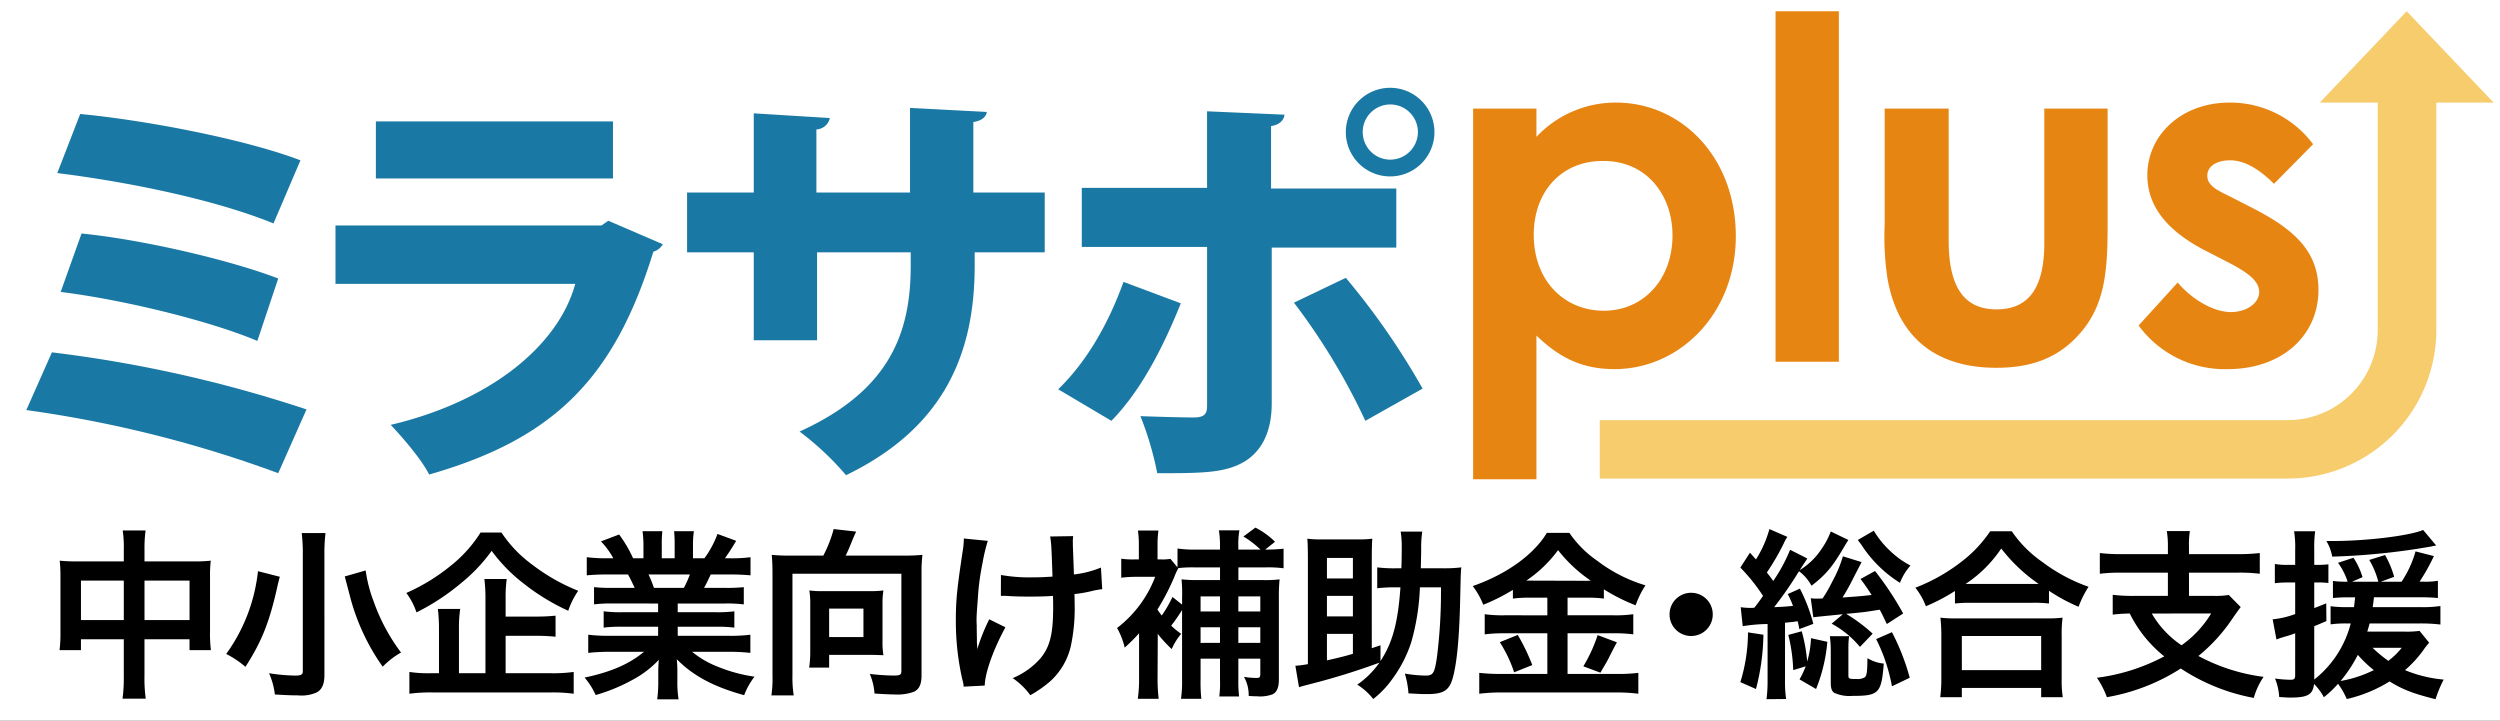
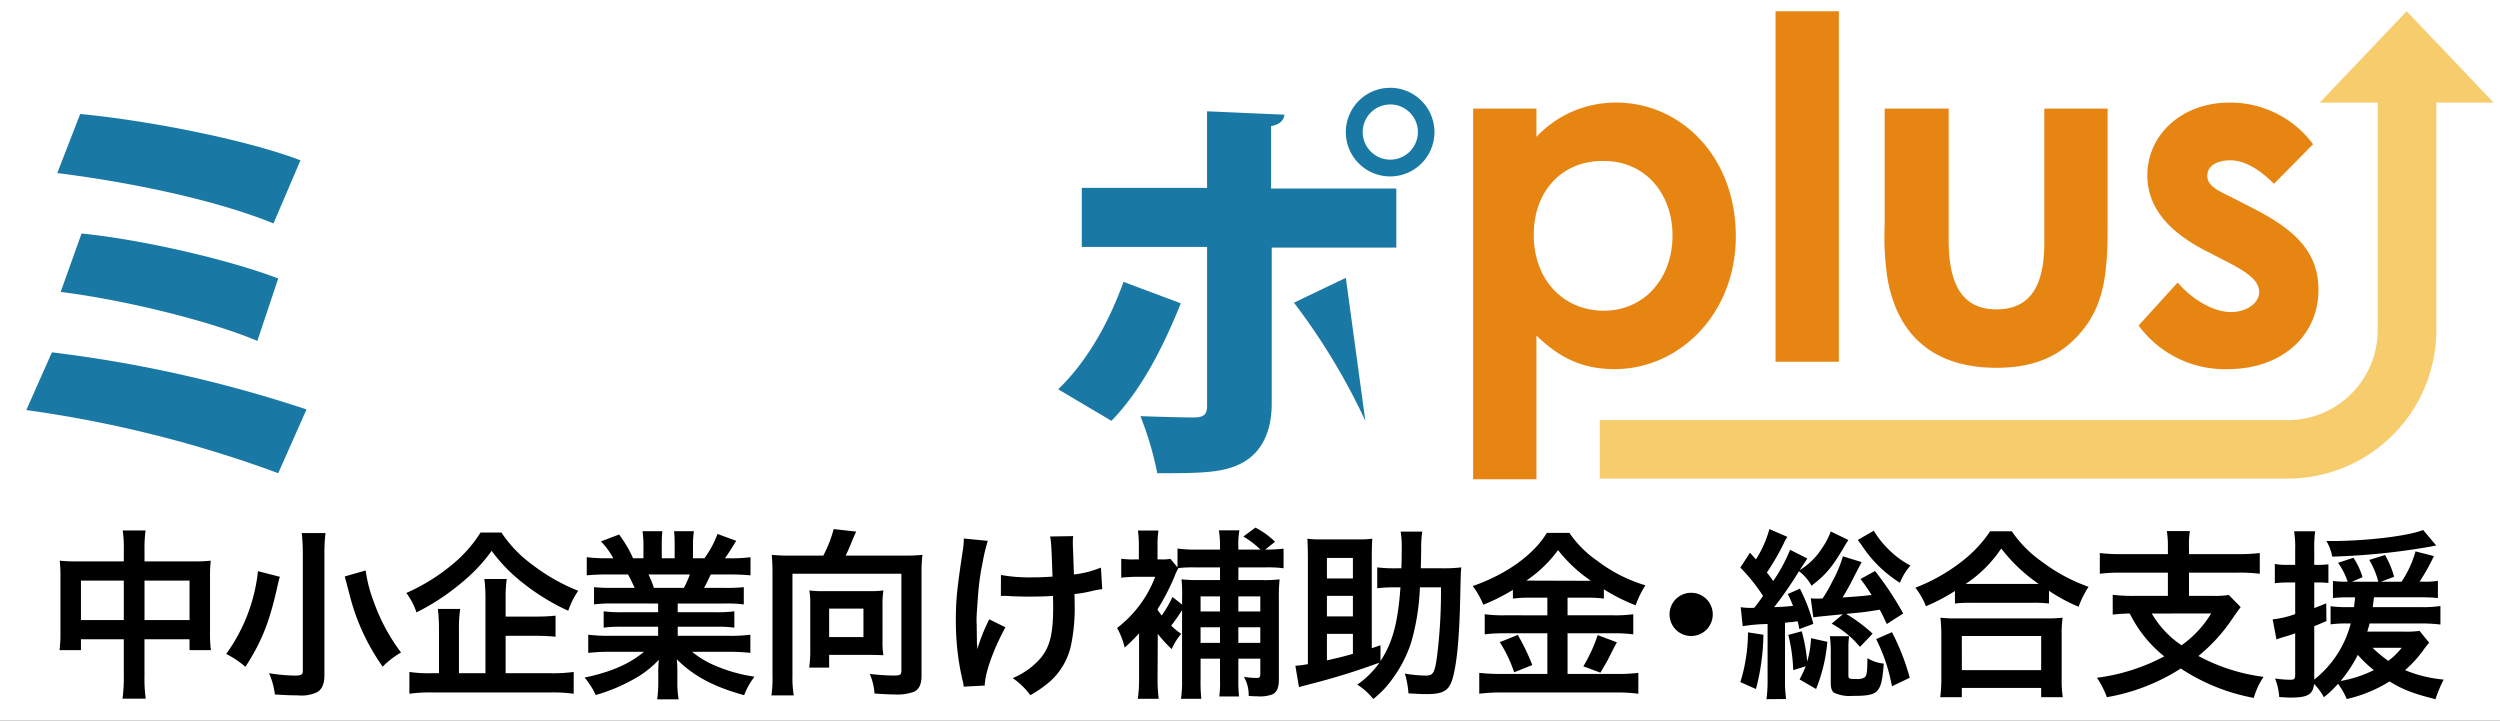
<svg xmlns="http://www.w3.org/2000/svg" width="444" height="128" viewBox="0 0 444 128">
  <rect x="0" y="0" width="444" height="128" fill="#333333" stroke="none" />
  <defs>
    <clipPath id="clip-ロゴ_sp">
      <rect width="444" height="128" />
    </clipPath>
  </defs>
  <g id="ロゴ_sp" clip-path="url(#clip-ロゴ_sp)">
    <rect width="444" height="128" fill="#fff" />
    <g id="グループ_1628" data-name="グループ 1628" transform="translate(-27 -31)">
      <g id="グループ_1626" data-name="グループ 1626" transform="translate(31.672 33)">
        <path id="パス_404" data-name="パス 404" d="M19.546,82.946A231.773,231.773,0,0,1,64.764,93.082L59.74,104.41A212.828,212.828,0,0,0,15,93.2ZM24.57,40.614c12.441,1.192,29.787,4.65,39.118,8.228L58.9,60.051c-10.527-4.293-25.958-7.393-38.4-8.943Zm.239,21.226c10.766,1.073,26.2,4.65,34.931,7.989l-3.708,11.09c-8.135-3.458-23.447-7.274-34.931-8.7Z" transform="translate(-15 -22.37)" fill="#1a79a4" />
-         <path id="パス_405" data-name="パス 405" d="M87.025,62.768a2.782,2.782,0,0,1-1.675,1.311c-6.938,22.537-17.7,33.269-39.835,39.589-1.2-2.5-4.665-6.558-6.819-8.824C56.4,90.672,68.484,80.774,71.474,69.8H28.888V59.429H76.14l1.2-.835ZM78.173,51.082H36.065V40.946H78.173Z" transform="translate(26.02 -21.39)" fill="#1a79a4" />
-         <path id="パス_406" data-name="パス 406" d="M108.441,65.981H95.762v2.385c0,15.86-5.623,28.857-22.848,37.2a51.383,51.383,0,0,0-8.254-7.751C80.688,90.545,84.4,80.29,84.4,68.366V65.981H67.769V81.6H56.524V65.981H44.682V55.368H56.524V41.3l13.518.835a2.575,2.575,0,0,1-2.392,2.027V55.368H84.277V40.343l13.638.716c-.12.835-.837,1.55-2.393,1.789V55.368H108.2V65.981Z" transform="translate(72.671 -23.172)" fill="#1a79a4" />
-         <path id="パス_407" data-name="パス 407" d="M83.125,77.716c-3.35,8.347-7.3,15.74-12.321,20.868l-9.451-5.6c4.665-4.531,8.613-10.851,11.6-19.079ZM99.274,67.7V95.483c0,5.247-1.914,8.586-4.9,10.375-3.469,2.027-7.656,2.027-15.432,2.027a56.938,56.938,0,0,0-2.991-10.136c2.871.119,7.9.238,9.451.238,2.033,0,2.392-.716,2.392-2.146V67.7H65.54V57.206H87.79V43.612l13.757.6c-.119.954-.837,1.789-2.392,2.027v11.09H121.4V67.819H99.274Zm13.159,5.485A130.169,130.169,0,0,1,126.07,92.86L115.9,98.584A114.039,114.039,0,0,0,103.222,77.6Zm7.9-33.746a7.87,7.87,0,1,1-7.9,7.87A7.875,7.875,0,0,1,120.328,39.438Zm4.9,7.87a4.9,4.9,0,1,0-4.9,4.889A4.917,4.917,0,0,0,125.233,47.308Z" transform="translate(121.913 -25.845)" fill="#1a79a4" />
+         <path id="パス_407" data-name="パス 407" d="M83.125,77.716c-3.35,8.347-7.3,15.74-12.321,20.868l-9.451-5.6c4.665-4.531,8.613-10.851,11.6-19.079ZM99.274,67.7V95.483c0,5.247-1.914,8.586-4.9,10.375-3.469,2.027-7.656,2.027-15.432,2.027a56.938,56.938,0,0,0-2.991-10.136c2.871.119,7.9.238,9.451.238,2.033,0,2.392-.716,2.392-2.146V67.7H65.54V57.206H87.79V43.612l13.757.6c-.119.954-.837,1.789-2.392,2.027v11.09H121.4V67.819H99.274Zm13.159,5.485L115.9,98.584A114.039,114.039,0,0,0,103.222,77.6Zm7.9-33.746a7.87,7.87,0,1,1-7.9,7.87A7.875,7.875,0,0,1,120.328,39.438Zm4.9,7.87a4.9,4.9,0,1,0-4.9,4.889A4.917,4.917,0,0,0,125.233,47.308Z" transform="translate(121.913 -25.845)" fill="#1a79a4" />
        <path id="パス_408" data-name="パス 408" d="M91.236,46.183A19.343,19.343,0,0,1,105.351,40.1c11.6,0,21.293,9.659,21.293,23.73,0,13.832-10.048,23.61-21.533,23.61-5.742,0-9.809-2.027-13.876-5.962V107H79.991V41.175H91.236Zm-.478,17.41c0,8.109,5.383,13.475,12.441,13.475s12.2-5.6,12.2-13.356c0-7.393-4.785-13.236-12.2-13.236C95.9,50.357,90.757,55.723,90.757,63.593Z" transform="translate(176.964 -23.884)" fill="#e78512" />
        <path id="パス_409" data-name="パス 409" d="M93.576,36h11.245V98.246H93.576Z" transform="translate(217.09 -36)" fill="#e78512" />
        <path id="パス_410" data-name="パス 410" d="M109.85,40.373V63.745c0,7.99,2.511,12.282,8.493,12.282s8.493-4.174,8.493-11.8V40.373h11.244V61.122c0,8.228-.478,14.429-5.262,19.556-3.59,3.935-8.255,5.724-14.474,5.724-10.885,0-17.585-5.485-19.379-15.979A49.252,49.252,0,0,1,98.485,61V40.373Z" transform="translate(231.561 -23.083)" fill="#e78512" />
        <path id="パス_411" data-name="パス 411" d="M122.326,66.693c-7.18-3.577-10.889-7.989-10.889-13.713,0-7.035,5.982-12.878,14.6-12.878a18.329,18.329,0,0,1,14.834,7.393L133.93,54.53c-2.515-2.5-5.144-4.174-7.777-4.174-2.273,0-4.068.954-4.068,2.743,0,1.669,1.558,2.5,4.068,3.7l4.187,2.146c7.417,3.816,11.486,7.751,11.486,14.429,0,7.989-6.342,14.071-16.151,14.071a18.982,18.982,0,0,1-15.791-7.751l6.939-7.632c2.633,3.1,6.46,5.247,9.449,5.247,2.752,0,5.025-1.55,5.025-3.577,0-1.908-1.914-3.339-5.025-5.008Z" transform="translate(265.26 -23.884)" fill="#e78512" />
        <path id="パス_412" data-name="パス 412" d="M244.42,52.217,228.989,36,213.558,52.217h10.288V92.641a16,16,0,0,1-16.028,15.979H85.679v10.374H207.817a26.4,26.4,0,0,0,26.435-26.353V52.217Z" transform="translate(193.765 -36)" fill="#f6cc6c" />
      </g>
      <path id="パス_448" data-name="パス 448" d="M13.987-20.6H5.507a24.844,24.844,0,0,1-2.9-.129,25.242,25.242,0,0,1,.129,2.805v9.867a24.165,24.165,0,0,1-.161,3.224h3.8V-6.768h7.61V-.222a27.034,27.034,0,0,1-.226,4h4.127a25.365,25.365,0,0,1-.226-4V-6.768h8v1.935h3.8A22.191,22.191,0,0,1,29.3-8.058v-9.834a23.672,23.672,0,0,1,.129-2.837A23.06,23.06,0,0,1,26.5-20.6H17.663v-2.1a23.642,23.642,0,0,1,.193-3.386H13.794a20.905,20.905,0,0,1,.193,3.515Zm0,3.418v7H6.378v-7Zm3.676,7v-7h8v7ZM45.586-25.631a31.2,31.2,0,0,1,.193,3.9V-1.093c0,.613-.322.774-1.386.774a31.755,31.755,0,0,1-4.611-.419,12.862,12.862,0,0,1,1.032,3.773c1.548.1,2.9.161,4.127.161a6.575,6.575,0,0,0,3.353-.548c.9-.516,1.322-1.483,1.322-3.031V-21.7a31.413,31.413,0,0,1,.193-3.934Zm7.642,7.706c.645,2.418.967,3.676,1,3.8A38.081,38.081,0,0,0,59.967-1.9a14.75,14.75,0,0,1,3.257-2.515,33.479,33.479,0,0,1-4.8-8.9,25.147,25.147,0,0,1-1.483-5.675Zm-15.413-.935a30.588,30.588,0,0,1-5.643,14.7,16.61,16.61,0,0,1,3.418,2.289c2.966-4.611,4.321-8.061,5.8-14.832.1-.355.1-.387.193-.774.032-.1.064-.226.129-.387ZM81.8-7.381h5.352a33.923,33.923,0,0,1,3.515.161v-3.74a32.787,32.787,0,0,1-3.547.161H81.8v-3.192a24.524,24.524,0,0,1,.193-3.482H78.024a27.061,27.061,0,0,1,.193,3.579V-.738H73.51V-8.509a22.3,22.3,0,0,1,.226-3.644H69.769a30.89,30.89,0,0,1,.193,3.676V-.738H68.544a22.362,22.362,0,0,1-3.837-.226V2.905a27.523,27.523,0,0,1,4.127-.226H89.825a27.417,27.417,0,0,1,4.063.226V-.964a26.57,26.57,0,0,1-4.063.226H81.8Zm-4.45-18.347a23.445,23.445,0,0,1-5.256,5.868,34.324,34.324,0,0,1-7.932,4.869,12.144,12.144,0,0,1,1.806,3.45,40.2,40.2,0,0,0,8.029-5.288,29.277,29.277,0,0,0,5.32-5.643A28.86,28.86,0,0,0,84.956-16.7,38.451,38.451,0,0,0,92.92-11.83a13.976,13.976,0,0,1,1.773-3.547,34.01,34.01,0,0,1-8.125-4.611,22.436,22.436,0,0,1-5.514-5.739ZM108.881-13.12v1.548H102.5a22.9,22.9,0,0,1-3.289-.161v2.9a23.172,23.172,0,0,1,3.289-.161h6.384v1.612h-8.545a29.93,29.93,0,0,1-3.869-.193V-4.35a35.444,35.444,0,0,1,3.9-.193h6c-2.58,2.16-5.836,3.579-10.544,4.579a13.2,13.2,0,0,1,1.967,3.1A31.2,31.2,0,0,0,104.367.422a17.933,17.933,0,0,0,4.643-3.547,21.71,21.71,0,0,0-.1,2.193V.616A24.065,24.065,0,0,1,108.72,3.9h3.8A18.346,18.346,0,0,1,112.3.648V-.932a22.071,22.071,0,0,0-.1-2.289c2.9,2.934,6.546,4.9,11.962,6.384A12.769,12.769,0,0,1,126-.126,27.675,27.675,0,0,1,119.3-1.964a16.739,16.739,0,0,1-4.385-2.58h6.481a34.832,34.832,0,0,1,3.869.193V-7.574a28.48,28.48,0,0,1-3.9.193h-9V-8.993H119.1a23.669,23.669,0,0,1,3.321.161v-2.9a23.391,23.391,0,0,1-3.321.161h-6.739V-13.12h8.416a23.669,23.669,0,0,1,3.321.161v-3.063a29.652,29.652,0,0,1-3.321.129h-3.74c.451-.806.58-1.1,1.193-2.386h3.224c1.58,0,2.837.064,3.837.161v-3.224a26.145,26.145,0,0,1-3.644.193h-.9c.709-1,1.225-1.806,2-3.1l-3.321-1.225a17.2,17.2,0,0,1-2.322,4.321h-2.031v-2.289a16.929,16.929,0,0,1,.161-2.515h-3.515a22.964,22.964,0,0,1,.1,2.386v2.418h-2.289v-2.418a21.714,21.714,0,0,1,.1-2.386h-3.515a17.933,17.933,0,0,1,.161,2.515v2.289h-1.838a22.8,22.8,0,0,0-2.483-4.224l-3.224,1.225a13.629,13.629,0,0,1,2.193,3H99.885a27.324,27.324,0,0,1-3.676-.193v3.224c1.032-.1,2.257-.161,3.837-.161h3.482c.355.613.709,1.354,1.193,2.386h-3.9a29.286,29.286,0,0,1-3.321-.129v3.063a23.951,23.951,0,0,1,3.321-.161Zm-.742-2.773a20.581,20.581,0,0,0-.967-2.386h7.352a18.8,18.8,0,0,1-1.064,2.386Zm23.989-5.739a27.156,27.156,0,0,1-3.063-.129c.1,1.193.129,2.031.129,3.192V-.384A20.4,20.4,0,0,1,129,3.2h3.966a20.213,20.213,0,0,1-.226-3.579V-18.408h19.346V-1.222c0,.774-.193.9-1.451.9a41.113,41.113,0,0,1-4.159-.29,10.759,10.759,0,0,1,.838,3.482c2.128.129,2.741.161,3.482.161a8.689,8.689,0,0,0,3.547-.484c.935-.484,1.322-1.354,1.322-2.9V-18.6a24.65,24.65,0,0,1,.161-3.16,28.788,28.788,0,0,1-3.128.129H142.189c.419-.838.645-1.386,1.129-2.58.29-.709.58-1.354.742-1.677l-4-.451a22.134,22.134,0,0,1-1.838,4.708Zm16.606,8.641a14.664,14.664,0,0,1,.161-2.451,16.941,16.941,0,0,1-2.354.129H138.03a15.976,15.976,0,0,1-2.289-.129,13.731,13.731,0,0,1,.161,2.354v8.641a19.472,19.472,0,0,1-.193,2.708h3.547V-4h6.932c.838,0,1.967.032,2.708.064a13.99,13.99,0,0,1-.161-2.58Zm-9.48.774h6.094v5.062h-6.094Zm30.5-2.257h.484c.387,0,.516,0,1.451.064.838.032,2.031.064,2.934.064,1.612,0,3.289-.032,4.385-.129.032,1.064.032,1.354.032,2.031,0,4.772-.58,7.029-2.257,9.061A13.285,13.285,0,0,1,171.854.132a12.7,12.7,0,0,1,3.128,3.031A20.973,20.973,0,0,0,178.5.713a12.084,12.084,0,0,0,3.676-6.255,31.99,31.99,0,0,0,.677-7.706c0-.58,0-.871-.032-1.548a22.777,22.777,0,0,0,3.128-.548,15.709,15.709,0,0,1,1.806-.322l-.226-3.837a17.739,17.739,0,0,1-4.8,1.225c-.064-2.064-.129-3.289-.129-3.644-.064-1.451-.064-1.741-.064-2.064a7.03,7.03,0,0,1,.064-1.1l-4.095.064c.193,1.161.226,1.451.419,7.126-1.677.1-2.193.129-3.418.129a28.727,28.727,0,0,1-5.739-.419Zm-2.064,4.159a33.27,33.27,0,0,0-2.128,5.32c0-.516-.032-.709-.064-1.225V-6.8c-.032-1.58-.032-2.128-.032-2.483-.032-.516-.032-.9-.032-1,0-.613.064-1.548.226-3.676a43.44,43.44,0,0,1,.838-6.352,31.153,31.153,0,0,1,.935-3.934l-4.256-.419a14.192,14.192,0,0,1-.226,2.386c-1,6.674-1.193,8.577-1.193,12.22A46.4,46.4,0,0,0,162.922.422a5.254,5.254,0,0,1,.226,1.225l3.74-.193c.064-2.322,1.548-6.449,3.676-10.35Zm29.922,2.58A22.379,22.379,0,0,0,200.1-5.027a10.808,10.808,0,0,1,1.677-2.708A13.417,13.417,0,0,1,200-9.186a30.669,30.669,0,0,0,1.935-2.773V.293a21.363,21.363,0,0,1-.193,3.515h3.611a29.846,29.846,0,0,1-.129-3.547V-3.318h3.45V.455a18.081,18.081,0,0,1-.129,2.934h3.515a22.983,22.983,0,0,1-.129-2.966v-3.74h3.9V-.674c0,.645-.129.774-.645.774a13.448,13.448,0,0,1-2.257-.193,6.587,6.587,0,0,1,.838,3.386c.774.064,1.129.064,1.451.064A6.329,6.329,0,0,0,218.027,3c.774-.419,1.1-1.225,1.1-2.644V-14.087a30.019,30.019,0,0,1,.129-3.321,20.95,20.95,0,0,1-2.9.129h-4.417v-2.257H216.9a20.35,20.35,0,0,1,3.063.161v-3.482a27.478,27.478,0,0,1-3.063.161H216.7l1.741-1.386a13.679,13.679,0,0,0-3.482-2.515l-2.128,1.58a16.758,16.758,0,0,1,3.031,2.322h-3.934v-.645a13.429,13.429,0,0,1,.193-2.773h-3.644a16.413,16.413,0,0,1,.193,2.773v.645h-4.385a20.005,20.005,0,0,1-3.16-.193v3.353l-1.258-1.515a8.118,8.118,0,0,1-1.644.1h-.645v-2.708a17.5,17.5,0,0,1,.161-2.418H194.1a18.286,18.286,0,0,1,.161,2.515v2.612h-.742a13.93,13.93,0,0,1-2.386-.129V-17.7a22.836,22.836,0,0,1,2.644-.161h3.386a20.715,20.715,0,0,1-6.771,9.093,13.031,13.031,0,0,1,1.354,3.482A30.826,30.826,0,0,0,194.3-7.832V.132a24.952,24.952,0,0,1-.226,3.676h3.708A29.959,29.959,0,0,1,197.584.1l.032-6.836Zm3.644-11.672A21.968,21.968,0,0,1,204-19.537h4.675v2.257h-3.611a27.4,27.4,0,0,1-3.224-.129,25.989,25.989,0,0,1,.1,3.289v1.193l-1.709-1.354a22.136,22.136,0,0,1-1.9,3.289,9.024,9.024,0,0,1-.774-1.064,39.952,39.952,0,0,0,3.063-5.933,9.822,9.822,0,0,1,.645-1.386Zm3.966,13.284V-8.9h3.45v2.773Zm0-5.578v-2.676h3.45V-11.7Zm6.707,5.578V-8.9h3.9v2.773Zm0-5.578v-2.676h3.9V-11.7Zm25.247,6-1.548.516V-21.117c0-1.419.032-2.934.1-3.515a17.333,17.333,0,0,1-2.418.129H226.6a17.04,17.04,0,0,1-2.418-.129c.064.709.1,2.128.1,3.515V-2.351a19.91,19.91,0,0,1-2.225.29l.645,3.8c.838-.258,1.032-.29,2.128-.58a123.436,123.436,0,0,0,12.156-3.773,15.539,15.539,0,0,1-3.934,3.9A11.378,11.378,0,0,1,235.89,3.84,17.021,17.021,0,0,0,239.34.2a22.816,22.816,0,0,0,3.289-6.417,40.762,40.762,0,0,0,1.548-9.77h3.74a93.116,93.116,0,0,1-.709,12.349c-.419,2.9-.677,3.321-2.031,3.321A23.605,23.605,0,0,1,241.5-.674a15.744,15.744,0,0,1,.645,3.515c2.418.129,2.418.129,3.224.129,3.257,0,4.192-.709,4.837-3.644.645-2.837,1-7.223,1.129-13.542.1-4.353.1-4.353.193-5.32a25.487,25.487,0,0,1-3.418.161h-3.773c.032-1.548.064-2.483.064-3.676a18.7,18.7,0,0,1,.193-2.837h-3.837a16.564,16.564,0,0,1,.193,2.805c0,1.515-.032,2.837-.065,3.708h-.838a25.136,25.136,0,0,1-3.45-.161v3.708a24.763,24.763,0,0,1,3.224-.161h.9c-.451,6.288-1.386,9.8-3.547,13.091Zm-9.512-2.031h4.611v3.547c-1.29.387-2.837.774-4.611,1.161Zm0-3.1v-3.644h4.611v3.644Zm0-6.739v-3.644h4.611v3.644Zm39.144,3.418v3.128H259.2a23.8,23.8,0,0,1-3.515-.193v3.579a26.491,26.491,0,0,1,3.482-.193h7.642V-.609h-8.093a34.841,34.841,0,0,1-4-.193V2.905a31.791,31.791,0,0,1,4-.226H279.1a29.742,29.742,0,0,1,3.869.226V-.8a30.207,30.207,0,0,1-3.8.193h-8.77V-7.832h8.125a25.546,25.546,0,0,1,3.547.193v-3.579a22.915,22.915,0,0,1-3.515.193h-8.158v-3.128h3.289a22.039,22.039,0,0,1,3.16.161v-1.644a32.875,32.875,0,0,0,5.643,2.837,16.458,16.458,0,0,1,1.741-3.547,26.707,26.707,0,0,1-8.545-4.353,19.071,19.071,0,0,1-4.966-4.966h-4c-2.322,3.869-7.158,7.352-13.156,9.447a14.325,14.325,0,0,1,1.87,3.321,34.8,34.8,0,0,0,5.256-2.644v1.548a22.593,22.593,0,0,1,3.16-.161Zm-3.74-3.031a22.747,22.747,0,0,0,5.643-5.417,25.438,25.438,0,0,0,5.8,5.417c-.484.032-.484.032-.774.032l-10-.032ZM258.364-6.252A23.482,23.482,0,0,1,260.911-.9l3.224-1.29a37.372,37.372,0,0,0-2.58-5.352ZM275.743-7.51A26.941,26.941,0,0,1,273.2-1.964l3.031,1.129c1.1-1.87,1.225-2.1,1.322-2.289,1.193-2.354,1.193-2.354,1.612-3.1Zm16.606-7.513a3.826,3.826,0,0,0-3.837,3.837,3.826,3.826,0,0,0,3.837,3.837,3.826,3.826,0,0,0,3.837-3.837A3.826,3.826,0,0,0,292.349-15.022Zm9.157,5.933a29.39,29.39,0,0,1,4.417-.387V.487a24.924,24.924,0,0,1-.193,3.386l3.482-.032a22.433,22.433,0,0,1-.193-3.386V-9.7c.838-.1,1.1-.129,1.29-.129.613-.1.613-.1.967-.129.129.548.161.742.29,1.386l2.483-.935a30.226,30.226,0,0,0-2.386-6.255l-2.16.967a16.58,16.58,0,0,1,.935,2.1c-1.419.129-1.741.161-3.353.226a65.8,65.8,0,0,0,4.417-6.384,7.924,7.924,0,0,1,2.225,2.58c2.612-2.031,3.74-3.353,6.03-7.319.161-.258.161-.258.355-.548a1.434,1.434,0,0,1,.161-.258l-3.128-1.515a13.212,13.212,0,0,1-1.548,2.966,12.356,12.356,0,0,1-3.966,3.9,2.623,2.623,0,0,1,.258-.387c.129-.226.226-.355.258-.419l.838-1.258-3.063-1.548a28.868,28.868,0,0,1-3,5.546c-.355-.516-.613-.871-1.129-1.515a41.34,41.34,0,0,0,3.031-5.224,6.328,6.328,0,0,1,.613-1.1l-3.192-1.386a19.6,19.6,0,0,1-2.386,5.385c-.387-.419-.548-.613-1.064-1.193L301.087-19.5a32.057,32.057,0,0,1,4.03,5.03c-.58.838-.935,1.322-1.548,2.1a4.814,4.814,0,0,1-.613.032,11.894,11.894,0,0,1-1.806-.129Zm28.5-2.257a55.672,55.672,0,0,0-5-7.545l-2.58,1.419a33.869,33.869,0,0,1,1.967,2.837c-1.612.193-2.031.226-5.159.451a40.58,40.58,0,0,0,2.031-3.676l1.354-2.612L319.3-21.5a22.173,22.173,0,0,1-1.9,4.514,24.437,24.437,0,0,1-1.709,2.966c-.58.032-.742.032-1,.032a6.442,6.442,0,0,1-1.1-.064l.451,3.386c.645-.1,1.354-.161,5.256-.548l-2,1.677a17.009,17.009,0,0,1,5.03,4.127l2.257-2.354a28.858,28.858,0,0,0-4.708-3.515c3.45-.322,3.547-.355,5.965-.742.451.838.613,1.193,1.257,2.547ZM312.695-1.964A18,18,0,0,1,311.6.358l2.934,1.709a28.829,28.829,0,0,0,2-8.383l-2.9-.645a17.524,17.524,0,0,1-.677,4.159,29.08,29.08,0,0,0-.967-5.385l-2.386.645a29.561,29.561,0,0,1,.871,6.255Zm-10.254-6.03A30.109,30.109,0,0,1,301.087.842l2.773,1.225a39.922,39.922,0,0,0,1.322-9.641Zm19.508-16.412q.484.677.58.774a22.1,22.1,0,0,0,6.9,6.836,10.161,10.161,0,0,1,1.87-3.063,15.519,15.519,0,0,1-3.482-2.483,16.4,16.4,0,0,1-3.031-3.708ZM316.983-7.316a19.861,19.861,0,0,1,.161,2.418V1c0,.935.193,1.451.613,1.741a6.515,6.515,0,0,0,3.224.548c4.708,0,5.159-.451,5.578-5.739a6.738,6.738,0,0,1-2.9-.967c-.032,2.451-.1,3-.451,3.386a2.329,2.329,0,0,1-1.419.322c-1.451,0-1.515-.032-1.515-.742v-4.8a14.782,14.782,0,0,1,.129-2.064Zm8.222.516a30.837,30.837,0,0,1,2.805,8.383l3.16-1.515a39.915,39.915,0,0,0-3.16-8.093ZM339.2-13.12a24.278,24.278,0,0,1,2.773-.129H353a23.472,23.472,0,0,1,2.9.129v-2.257a31.335,31.335,0,0,0,5.256,2.837,17.36,17.36,0,0,1,1.773-3.547,30.32,30.32,0,0,1-8.222-4.417,21.067,21.067,0,0,1-5.417-5.449h-3.837a22.518,22.518,0,0,1-5.062,5.385,32.217,32.217,0,0,1-8.222,4.643,12.486,12.486,0,0,1,1.87,3.289,32.826,32.826,0,0,0,5.159-2.708ZM342-16.6h-.9a22.568,22.568,0,0,0,6.32-6.288,29.453,29.453,0,0,0,6.642,6.288H342Zm-1.58,20.12V1.873h14.091V3.518h3.837a20.146,20.146,0,0,1-.193-3.386V-7.413a21.974,21.974,0,0,1,.161-3.192,21.151,21.151,0,0,1-2.805.129H339.393a20.305,20.305,0,0,1-2.773-.129,29.116,29.116,0,0,1,.161,3.192V.1a25.784,25.784,0,0,1-.193,3.418Zm0-10.866h14.091v6.062H340.425Zm36.6-14.542h-8.158a31.773,31.773,0,0,1-3.934-.193v3.676a30.843,30.843,0,0,1,3.9-.193h8.19v4.127h-5.9a30.146,30.146,0,0,1-3.9-.193v3.515a29.752,29.752,0,0,1,3.031-.193,22.34,22.34,0,0,0,6.126,7.61,34.773,34.773,0,0,1-11.962,3.8,15.967,15.967,0,0,1,1.773,3.45,35.444,35.444,0,0,0,13.123-5.095,35,35,0,0,0,12.962,5.224,12.991,12.991,0,0,1,1.741-3.74A33.268,33.268,0,0,1,382.438-3.8a30.078,30.078,0,0,0,6-6.578c.645-.935,1.161-1.677,1.515-2.1l-2.128-2.16a14.033,14.033,0,0,1-2.741.161h-4.321V-18.6h8.674a30.492,30.492,0,0,1,3.9.193v-3.676a31.413,31.413,0,0,1-3.934.193h-8.641v-1.258a15.637,15.637,0,0,1,.161-2.837h-4.1a15.7,15.7,0,0,1,.193,2.837ZM384.7-11.347A18.894,18.894,0,0,1,379.44-5.7a17.2,17.2,0,0,1-5.288-5.643Zm25.569-2.87c-.064.645-.1.871-.193,1.741h-1.064a21.083,21.083,0,0,1-3.1-.161v3.224a19.633,19.633,0,0,1,3.031-.161h.548A18.6,18.6,0,0,1,403.01.39V-9.09c.967-.387,1.129-.484,2.16-.9l-.032-3.16c-1.032.419-1.419.58-2.128.838V-16.86h.838a14.205,14.205,0,0,1,1.677.1v-3.321a14.205,14.205,0,0,1-1.677.1h-.838v-2.676a21.567,21.567,0,0,1,.161-3.289h-3.74a18.038,18.038,0,0,1,.193,3.321v2.644h-1.387a11.819,11.819,0,0,1-2.225-.161v3.418a17.689,17.689,0,0,1,2.193-.129h1.419v5.61a16.355,16.355,0,0,1-4,.935l.677,3.579a14.358,14.358,0,0,1,1.548-.516c.774-.226.871-.258,1.773-.58V-.448c0,.709-.161.871-.806.871A20.116,20.116,0,0,1,396.045.2a10.386,10.386,0,0,1,.742,3.289c1.064.064,1.548.1,1.935.1,3.128,0,4.03-.516,4.256-2.418a10.139,10.139,0,0,1,1.741,2.354,18.2,18.2,0,0,0,2.515-2.386,12.9,12.9,0,0,1,1.548,2.708,24.844,24.844,0,0,0,7.61-3.128c2.386,1.483,4.224,2.16,8.158,3.16A21.746,21.746,0,0,1,426,.39a23.022,23.022,0,0,1-6.868-1.677,20.464,20.464,0,0,0,3.16-3.418,13.348,13.348,0,0,1,1.129-1.451l-1.709-2.1a17.252,17.252,0,0,1-2.741.129h-6.546c.193-.613.258-.838.419-1.451h8.867a29.6,29.6,0,0,1,3.708.193v-3.289a21.413,21.413,0,0,1-3.708.193h-8.319c.1-.677.129-.967.226-1.741h8.254a28.915,28.915,0,0,1,3.1.129v-3.063a13.027,13.027,0,0,1-2.515.161h-.742a36.387,36.387,0,0,0,2.547-4.546L421-22.374a18.893,18.893,0,0,1-2.483,5.385h-3.676l2.354-.871a16.221,16.221,0,0,0-1.612-3.869l-2.805.871a14.734,14.734,0,0,1,1.612,3.869h-4.675l1.87-.806a12.786,12.786,0,0,0-1.612-3.45l-2.741.9a11.781,11.781,0,0,1,1.709,3.353h-.161a16.955,16.955,0,0,1-2.451-.129v3.031a26.073,26.073,0,0,1,2.87-.129ZM410.749-4a21.432,21.432,0,0,0,2.837,2.708,21.5,21.5,0,0,1-5.9,1.935A24.125,24.125,0,0,0,410.749-4Zm7.8-1.258a12.6,12.6,0,0,1-2.386,2.322,23.869,23.869,0,0,1-2.805-2.322Zm3.8-20.926c-2.386,1.032-10.028,1.967-16.122,1.967H405.17a8.356,8.356,0,0,1,1.032,2.773,121.365,121.365,0,0,0,17.605-1.806,5.782,5.782,0,0,1,.871-.161Z" transform="translate(35 151.302)" />
    </g>
  </g>
</svg>